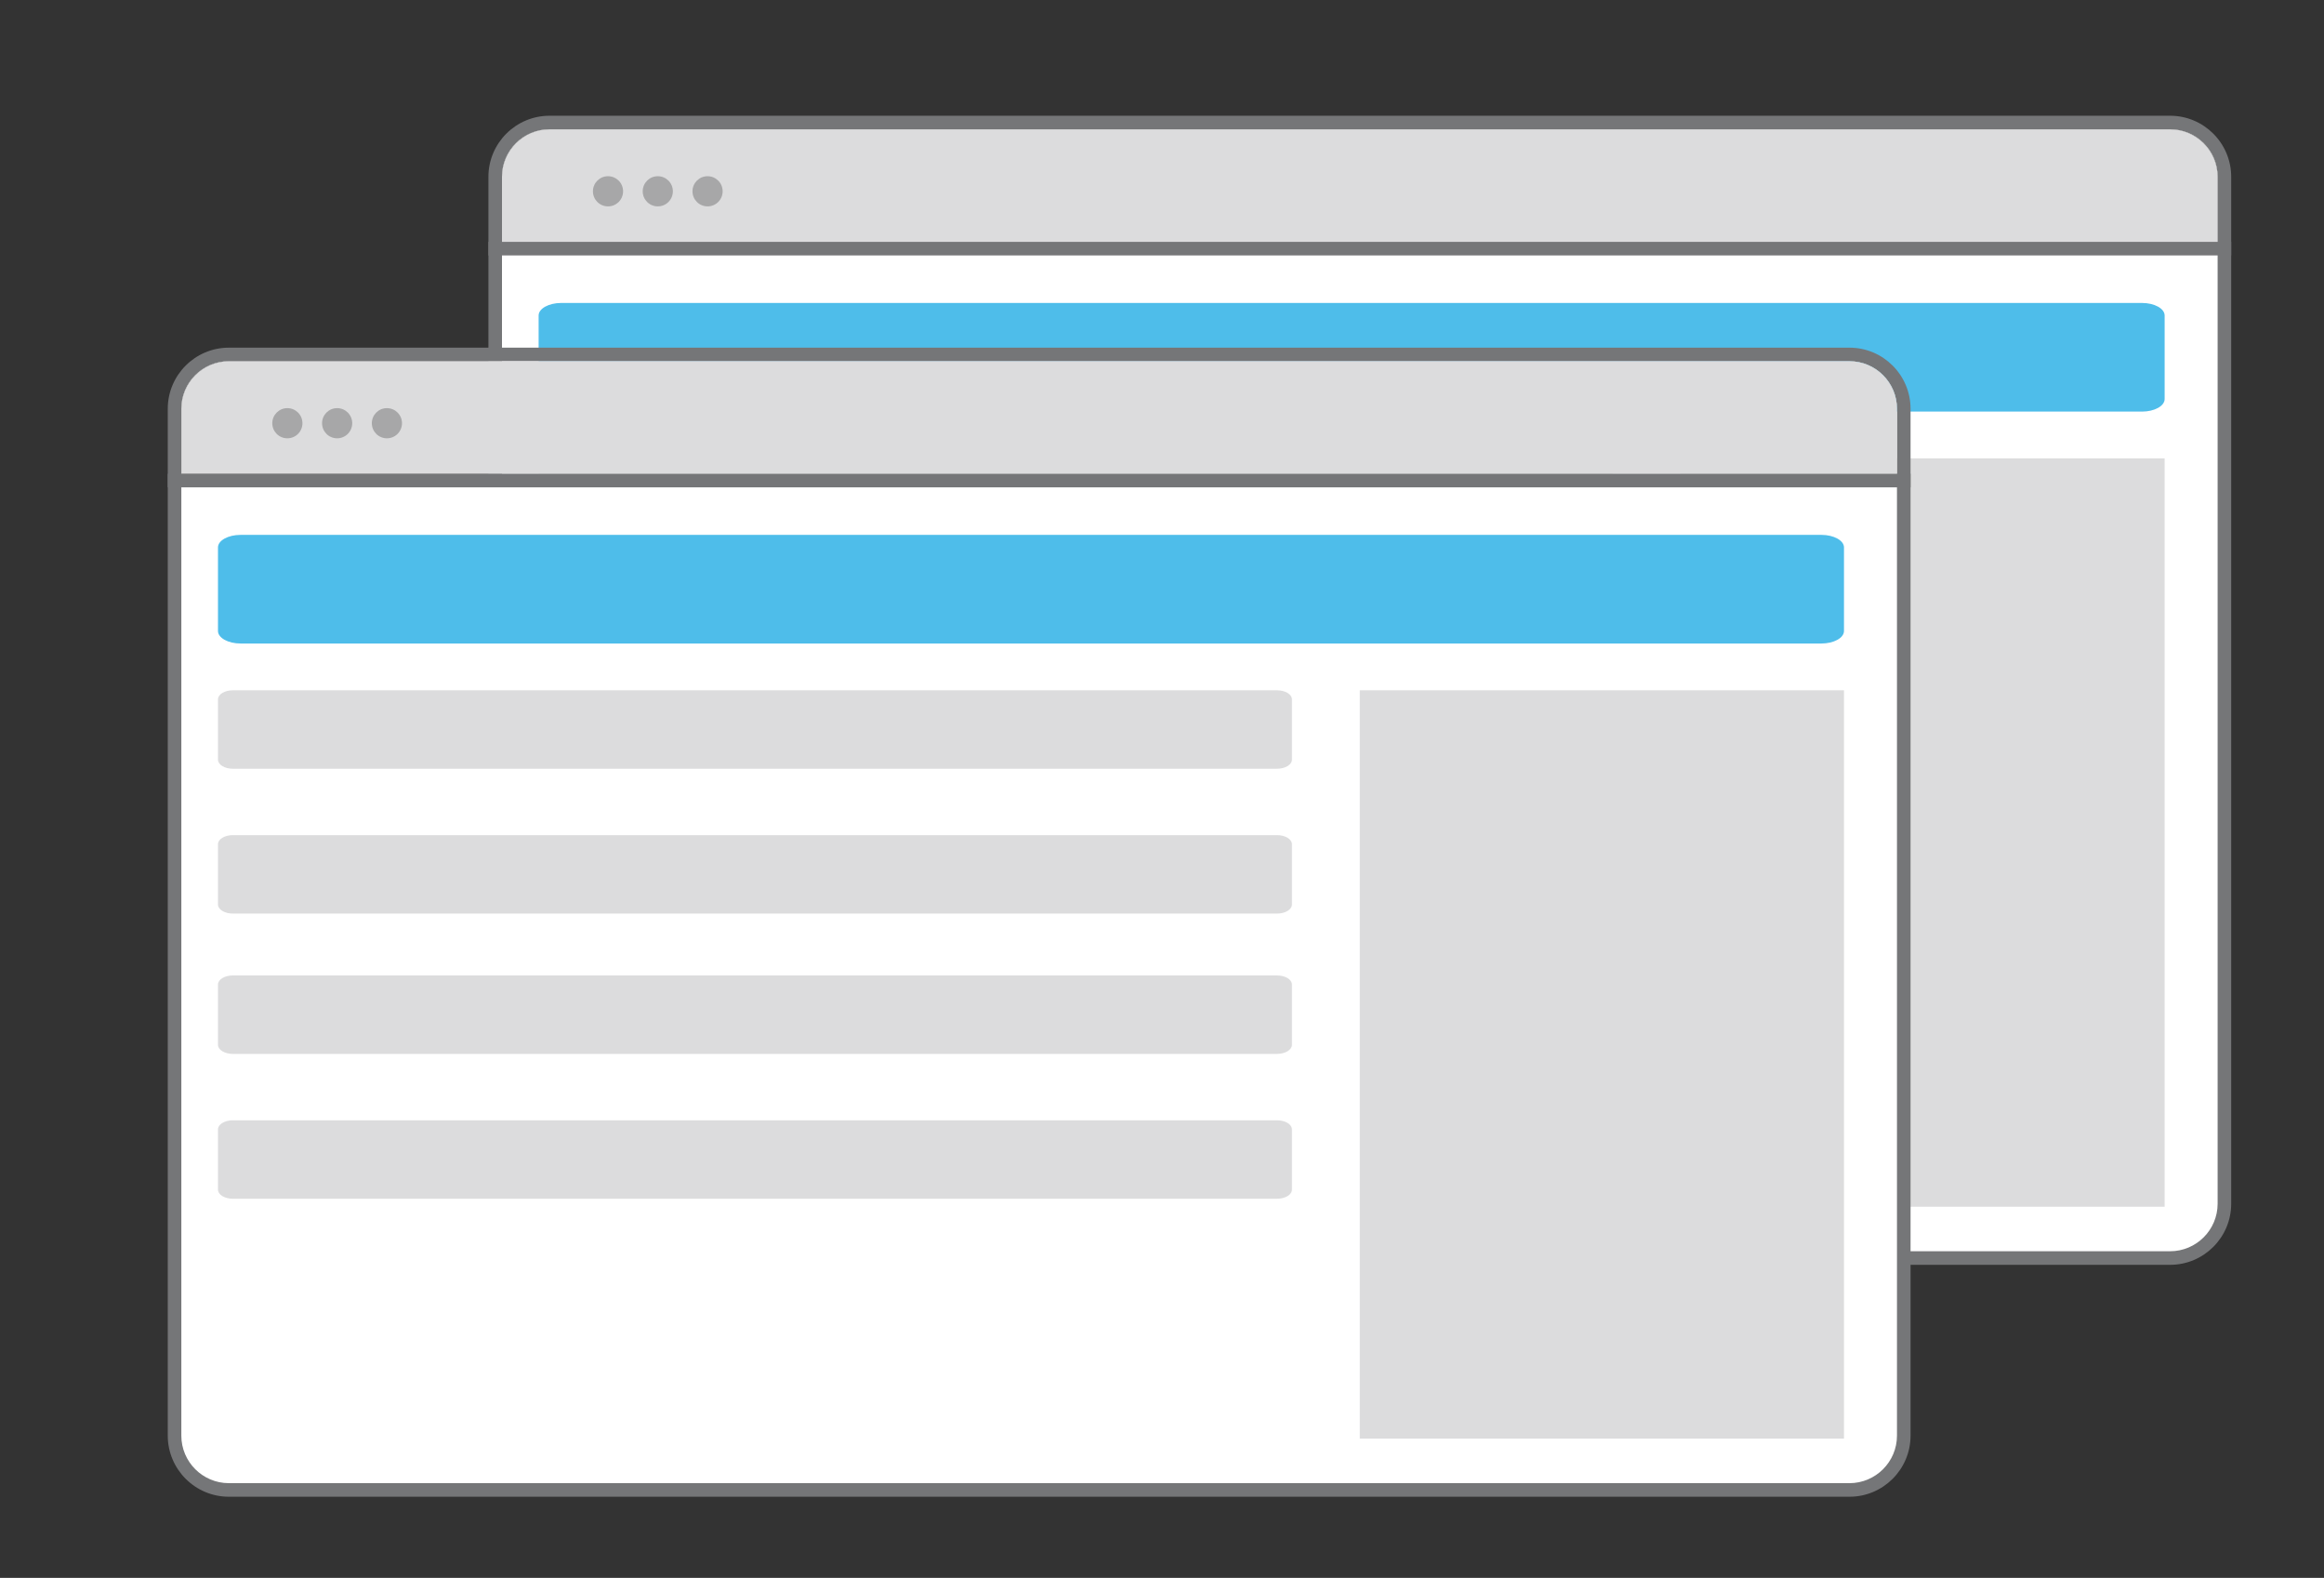
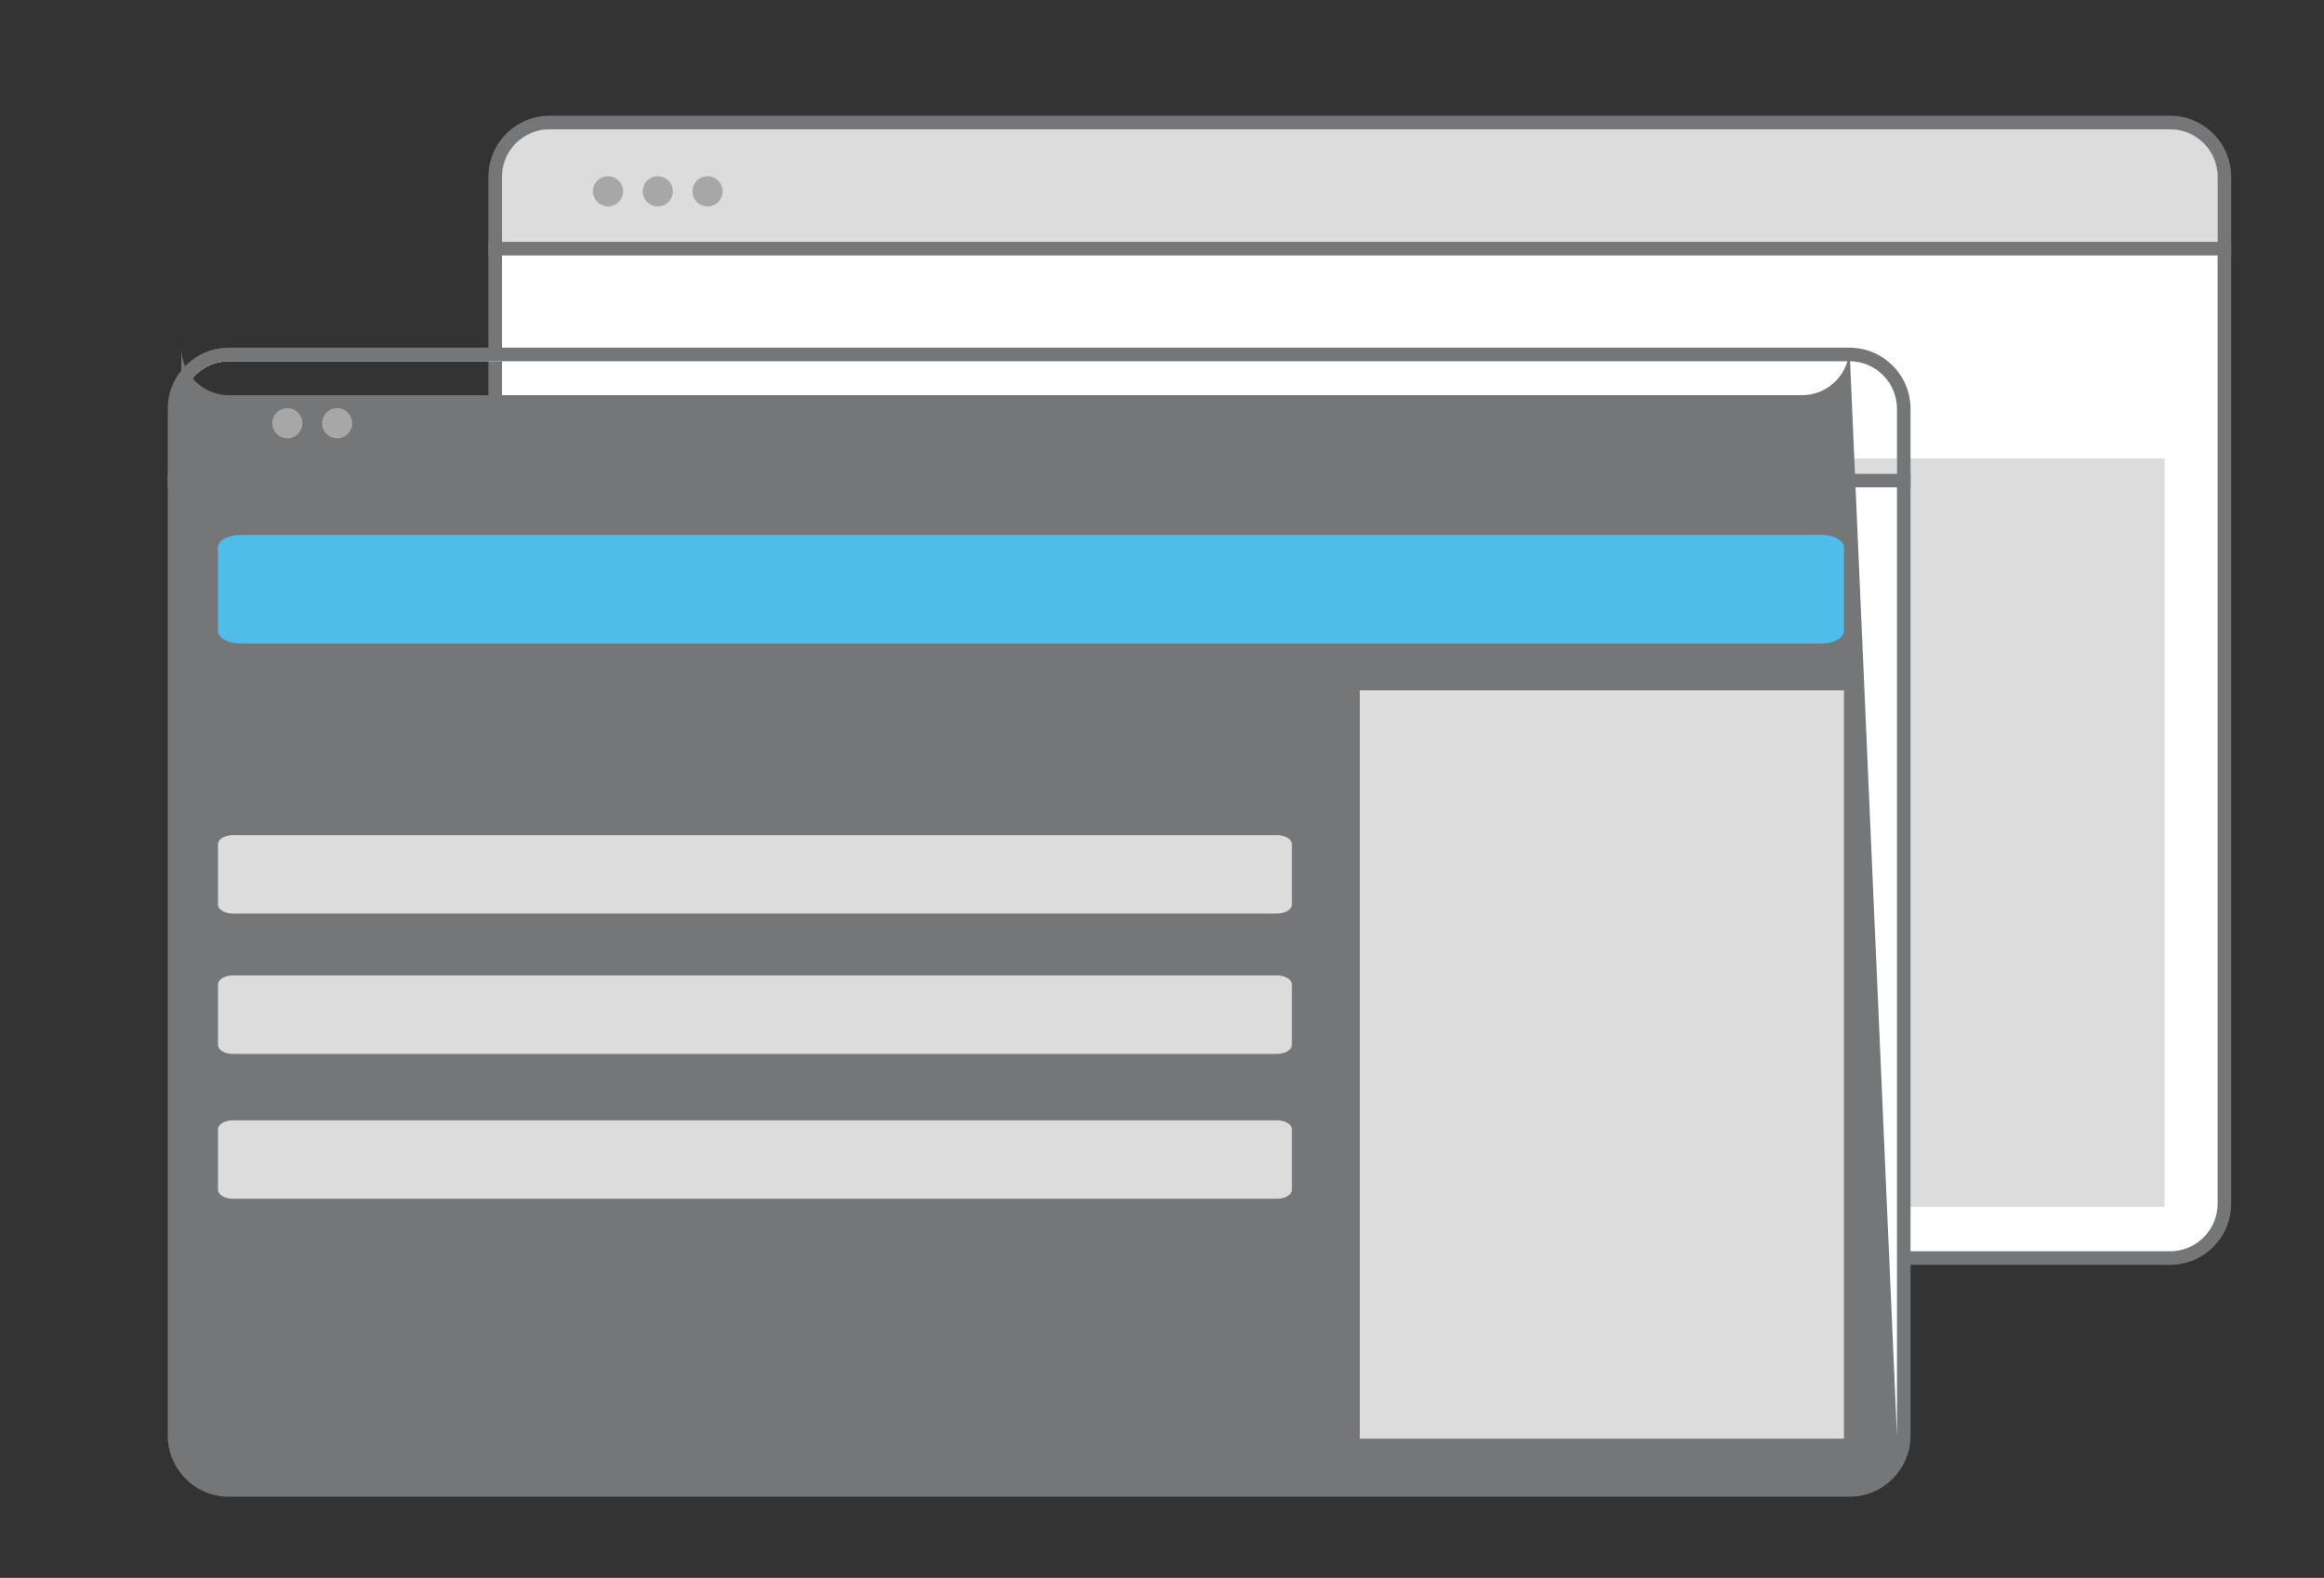
<svg xmlns="http://www.w3.org/2000/svg" version="1.1" id="Layer_1" x="0px" y="0px" width="513.582px" height="348.598px" viewBox="0 0 513.582 348.598" xml:space="preserve">
  <rect x="0" y="0" width="513.582" height="348.598" fill="#333333" stroke="none" />
  <g>
    <g>
      <path fill="#FFFFFF" d="M479.574,27.07h-358.14c-6.63,0-12,5.38-12,12v226.86c0,6.63,5.37,12,12,12h358.14c6.63,0,12-5.37,12-12 V39.07C491.574,32.45,486.204,27.07,479.574,27.07z M110.934,53.43V39.07c0-5.79,4.71-10.5,10.5-10.5h358.14 c5.79,0,10.5,4.71,10.5,10.5v14.36H110.934z" />
      <path fill="#757678" d="M479.574,25.57h-358.14c-7.44,0-13.5,6.06-13.5,13.5v226.86c0,7.44,6.06,13.5,13.5,13.5h358.14 c7.45,0,13.5-6.06,13.5-13.5V39.07C493.074,31.63,487.024,25.57,479.574,25.57z M490.074,265.93c0,5.79-4.71,10.5-10.5,10.5 h-358.14c-5.79,0-10.5-4.71-10.5-10.5V39.07c0-5.79,4.71-10.5,10.5-10.5h358.14c5.79,0,10.5,4.71,10.5,10.5V265.93z" />
      <path fill="#DCDCDD" d="M490.074,39.07v14.36h-379.14V39.07c0-5.79,4.71-10.5,10.5-10.5h358.14 C485.364,28.57,490.074,33.28,490.074,39.07z" />
    </g>
    <g>
      <rect x="107.934" y="53.43" fill="#757678" width="385.14" height="3" />
    </g>
    <circle fill="#A7A7A8" cx="134.365" cy="42.263" r="3.333" />
    <circle fill="#A7A7A8" cx="145.365" cy="42.263" r="3.333" />
    <circle fill="#A7A7A8" cx="156.365" cy="42.263" r="3.333" />
-     <path fill="#4EBDEA" d="M478.364,88.161c0,1.529-2.238,2.769-5,2.769H124.031c-2.761,0-5-1.24-5-2.769V69.7 c0-1.529,2.239-2.769,5-2.769h349.333c2.762,0,5,1.24,5,2.769V88.161z" />
    <path fill="#DCDCDD" d="M356.364,116.597c0,1.104-1.479,2-3.302,2H122.333c-1.824,0-3.302-0.896-3.302-2v-13.333 c0-1.104,1.479-2,3.302-2h230.729c1.823,0,3.302,0.896,3.302,2V116.597z" />
    <path fill="#DCDCDD" d="M356.364,148.597c0,1.104-1.479,2-3.302,2H122.333c-1.824,0-3.302-0.896-3.302-2v-13.333 c0-1.104,1.479-2,3.302-2h230.729c1.823,0,3.302,0.896,3.302,2V148.597z" />
    <path fill="#DCDCDD" d="M356.364,179.597c0,1.104-1.479,2-3.302,2H122.333c-1.824,0-3.302-0.896-3.302-2v-13.333 c0-1.104,1.479-2,3.302-2h230.729c1.823,0,3.302,0.896,3.302,2V179.597z" />
    <path fill="#DCDCDD" d="M356.364,211.597c0,1.104-1.479,2-3.302,2H122.333c-1.824,0-3.302-0.896-3.302-2v-13.333 c0-1.104,1.479-2,3.302-2h230.729c1.823,0,3.302,0.896,3.302,2V211.597z" />
    <rect x="371.364" y="101.264" fill="#DCDCDD" width="107" height="165.333" />
  </g>
  <rect x="-551" y="372" fill="#4EBDEA" width="99" height="99" />
  <rect x="-394" y="372" fill="#767679" width="99" height="99" />
  <rect x="-551" y="509" fill="#DCDCDD" width="99" height="99" />
  <g>
    <path fill="#FFFFFF" d="M408.714,78.307H50.574c-6.63,0-12,5.38-12,12v226.86c0,6.63,5.37,12,12,12h358.14c6.63,0,12-5.37,12-12 V90.307C420.714,83.687,415.344,78.307,408.714,78.307z M40.074,104.667v-14.36c0-5.79,4.71-10.5,10.5-10.5h358.14 c5.79,0,10.5,4.71,10.5,10.5v14.36H40.074z" />
-     <path fill="#757678" d="M408.714,76.807H50.574c-7.44,0-13.5,6.06-13.5,13.5v226.86c0,7.44,6.06,13.5,13.5,13.5h358.14 c7.45,0,13.5-6.06,13.5-13.5V90.307C422.214,82.867,416.164,76.807,408.714,76.807z M419.214,317.167c0,5.79-4.71,10.5-10.5,10.5 H50.574c-5.79,0-10.5-4.71-10.5-10.5V90.307c0-5.79,4.71-10.5,10.5-10.5h358.14c5.79,0,10.5,4.71,10.5,10.5V317.167z" />
-     <path fill="#DCDCDD" d="M419.214,90.307v14.36H40.074v-14.36c0-5.79,4.71-10.5,10.5-10.5h358.14 C414.504,79.807,419.214,84.517,419.214,90.307z" />
+     <path fill="#757678" d="M408.714,76.807H50.574c-7.44,0-13.5,6.06-13.5,13.5v226.86c0,7.44,6.06,13.5,13.5,13.5h358.14 c7.45,0,13.5-6.06,13.5-13.5V90.307C422.214,82.867,416.164,76.807,408.714,76.807z c0,5.79-4.71,10.5-10.5,10.5 H50.574c-5.79,0-10.5-4.71-10.5-10.5V90.307c0-5.79,4.71-10.5,10.5-10.5h358.14c5.79,0,10.5,4.71,10.5,10.5V317.167z" />
  </g>
  <g>
    <rect x="37.074" y="104.667" fill="#757678" width="385.14" height="3" />
  </g>
  <circle fill="#A7A7A8" cx="63.504" cy="93.5" r="3.333" />
  <circle fill="#A7A7A8" cx="74.504" cy="93.5" r="3.333" />
-   <circle fill="#A7A7A8" cx="85.504" cy="93.5" r="3.333" />
  <path fill="#4EBDEA" d="M407.504,139.398c0,1.529-2.238,2.769-5,2.769H53.171c-2.761,0-5-1.24-5-2.769v-18.461 c0-1.529,2.239-2.769,5-2.769h349.333c2.762,0,5,1.24,5,2.769V139.398z" />
-   <path fill="#DCDCDD" d="M285.504,167.834c0,1.104-1.479,2-3.302,2H51.473c-1.824,0-3.302-0.896-3.302-2V154.5 c0-1.104,1.479-2,3.302-2h230.729c1.823,0,3.302,0.896,3.302,2V167.834z" />
  <path fill="#DCDCDD" d="M285.504,199.834c0,1.104-1.479,2-3.302,2H51.473c-1.824,0-3.302-0.896-3.302-2V186.5 c0-1.104,1.479-2,3.302-2h230.729c1.823,0,3.302,0.896,3.302,2V199.834z" />
  <path fill="#DCDCDD" d="M285.504,230.834c0,1.104-1.479,2-3.302,2H51.473c-1.824,0-3.302-0.896-3.302-2V217.5 c0-1.104,1.479-2,3.302-2h230.729c1.823,0,3.302,0.896,3.302,2V230.834z" />
  <path fill="#DCDCDD" d="M285.504,262.834c0,1.104-1.479,2-3.302,2H51.473c-1.824,0-3.302-0.896-3.302-2V249.5 c0-1.104,1.479-2,3.302-2h230.729c1.823,0,3.302,0.896,3.302,2V262.834z" />
  <rect x="300.504" y="152.5" fill="#DCDCDD" width="107" height="165.333" />
</svg>